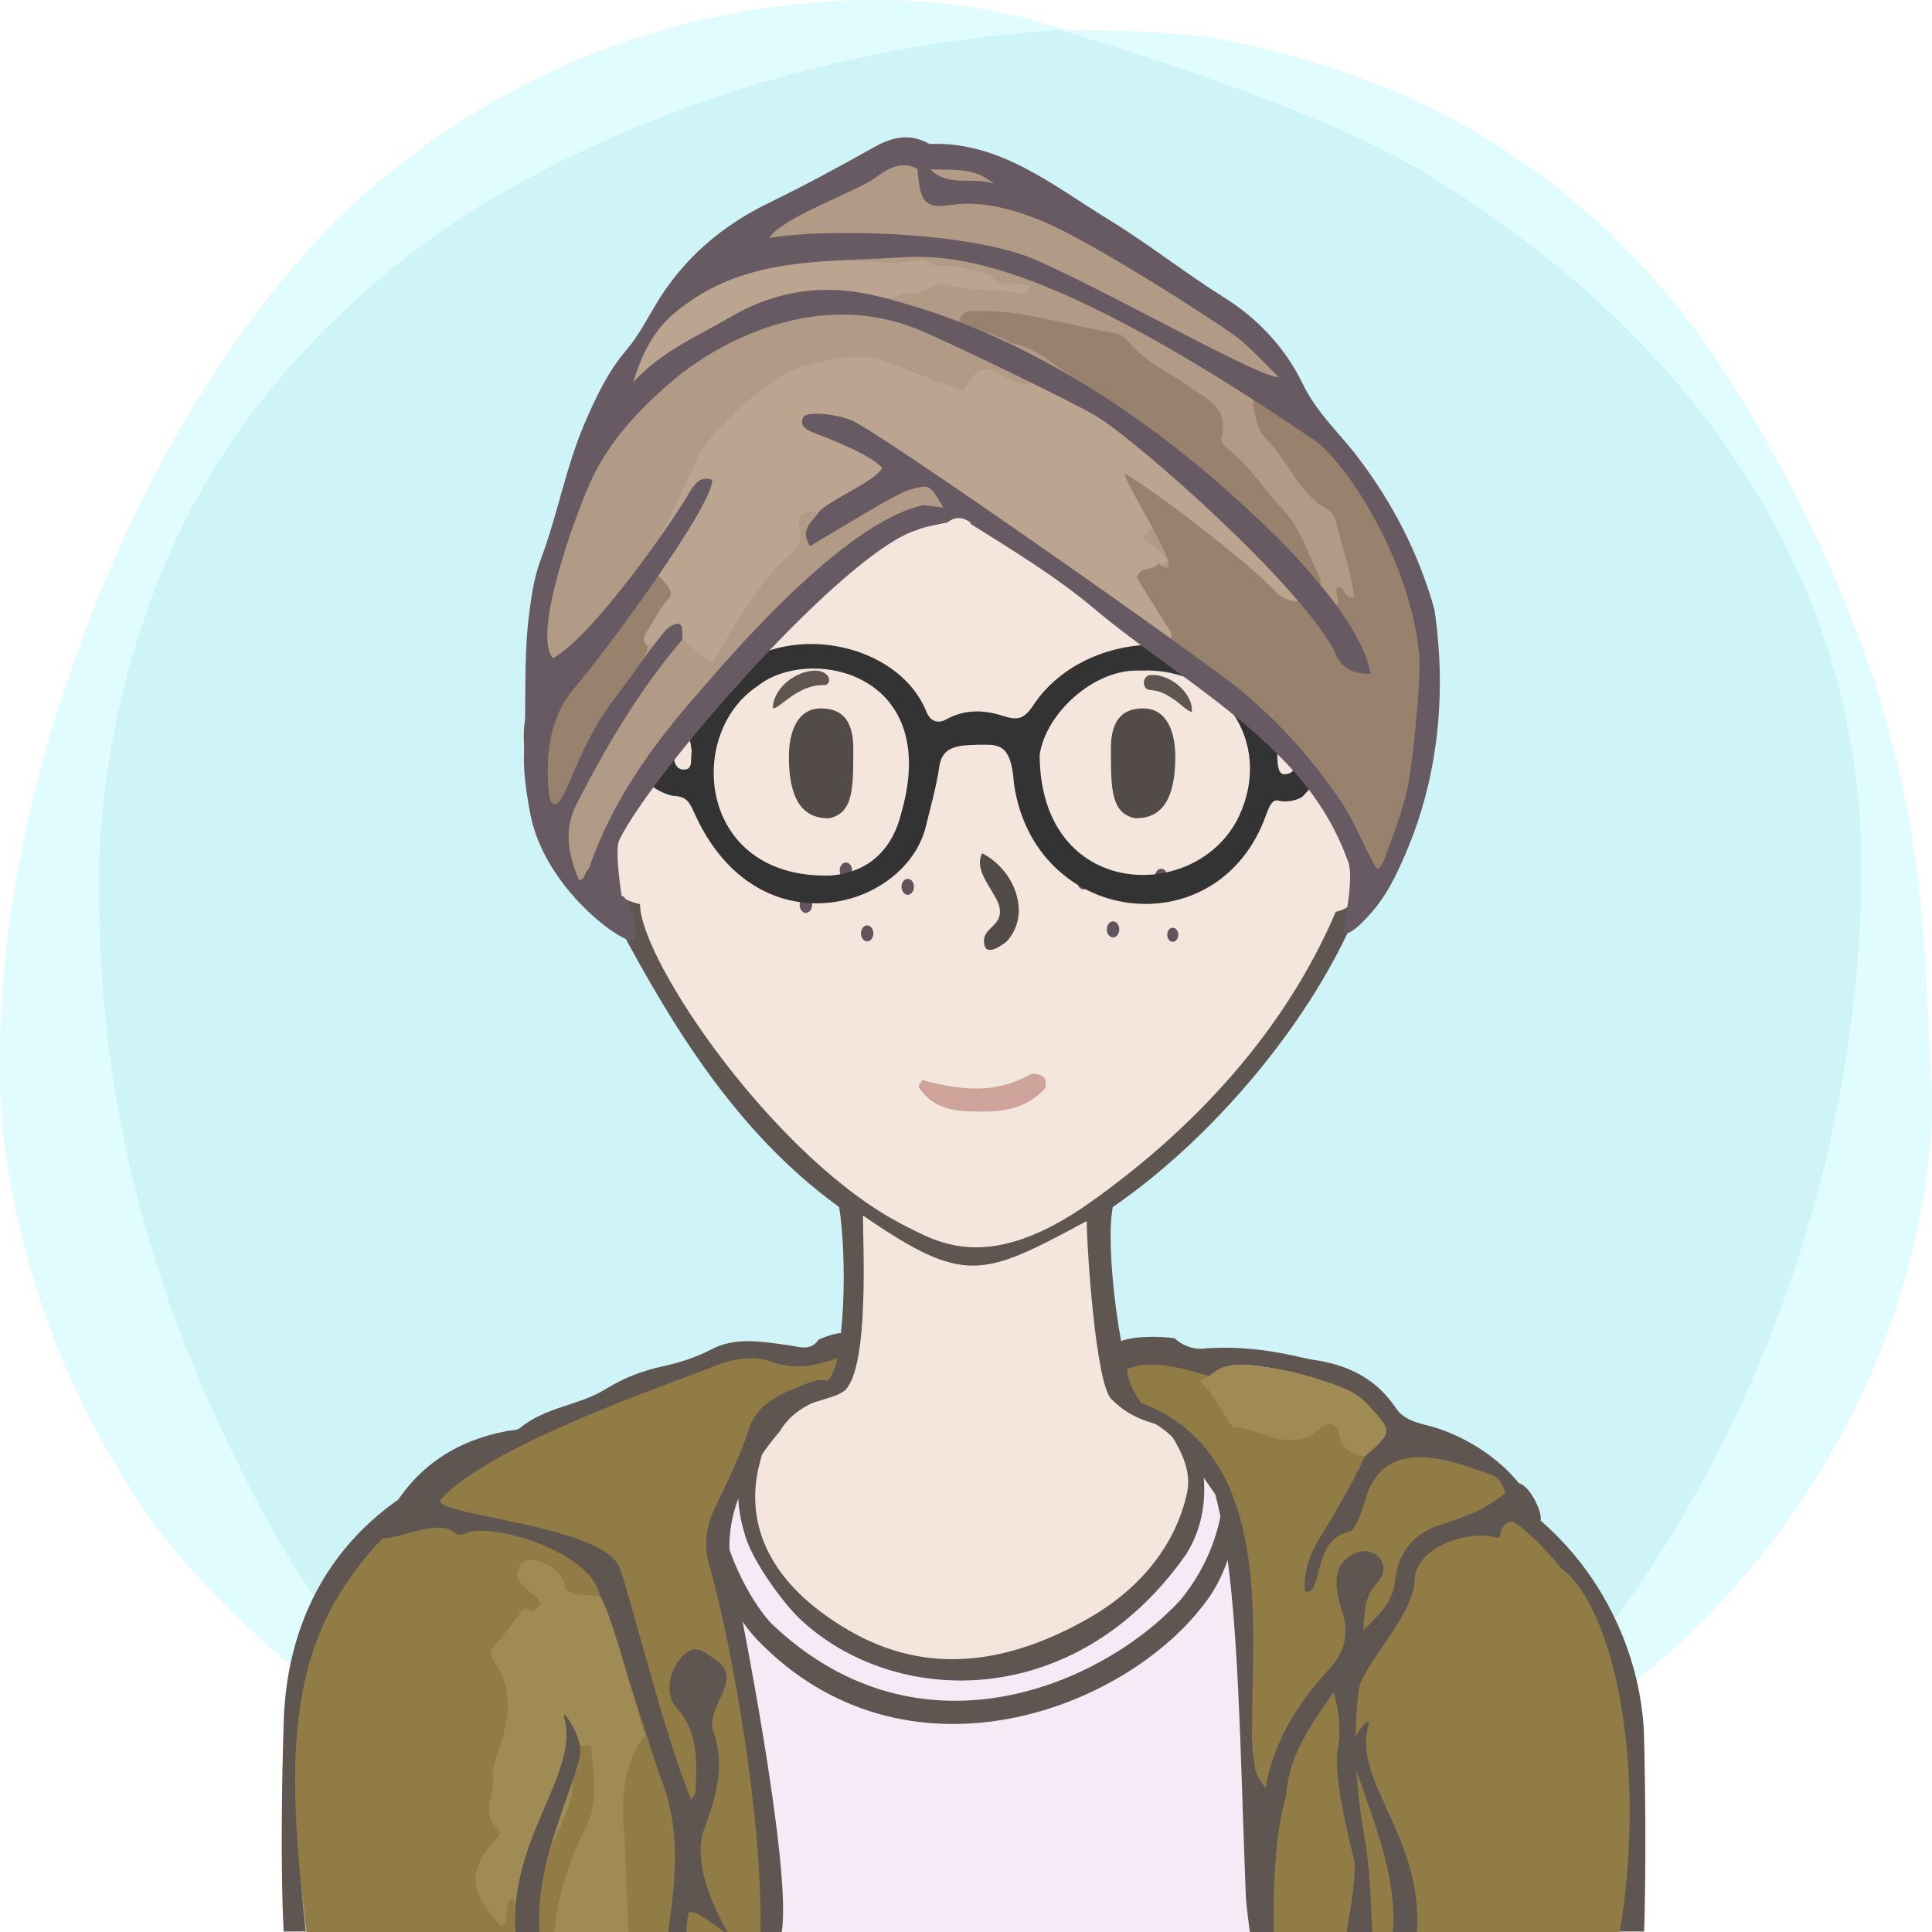
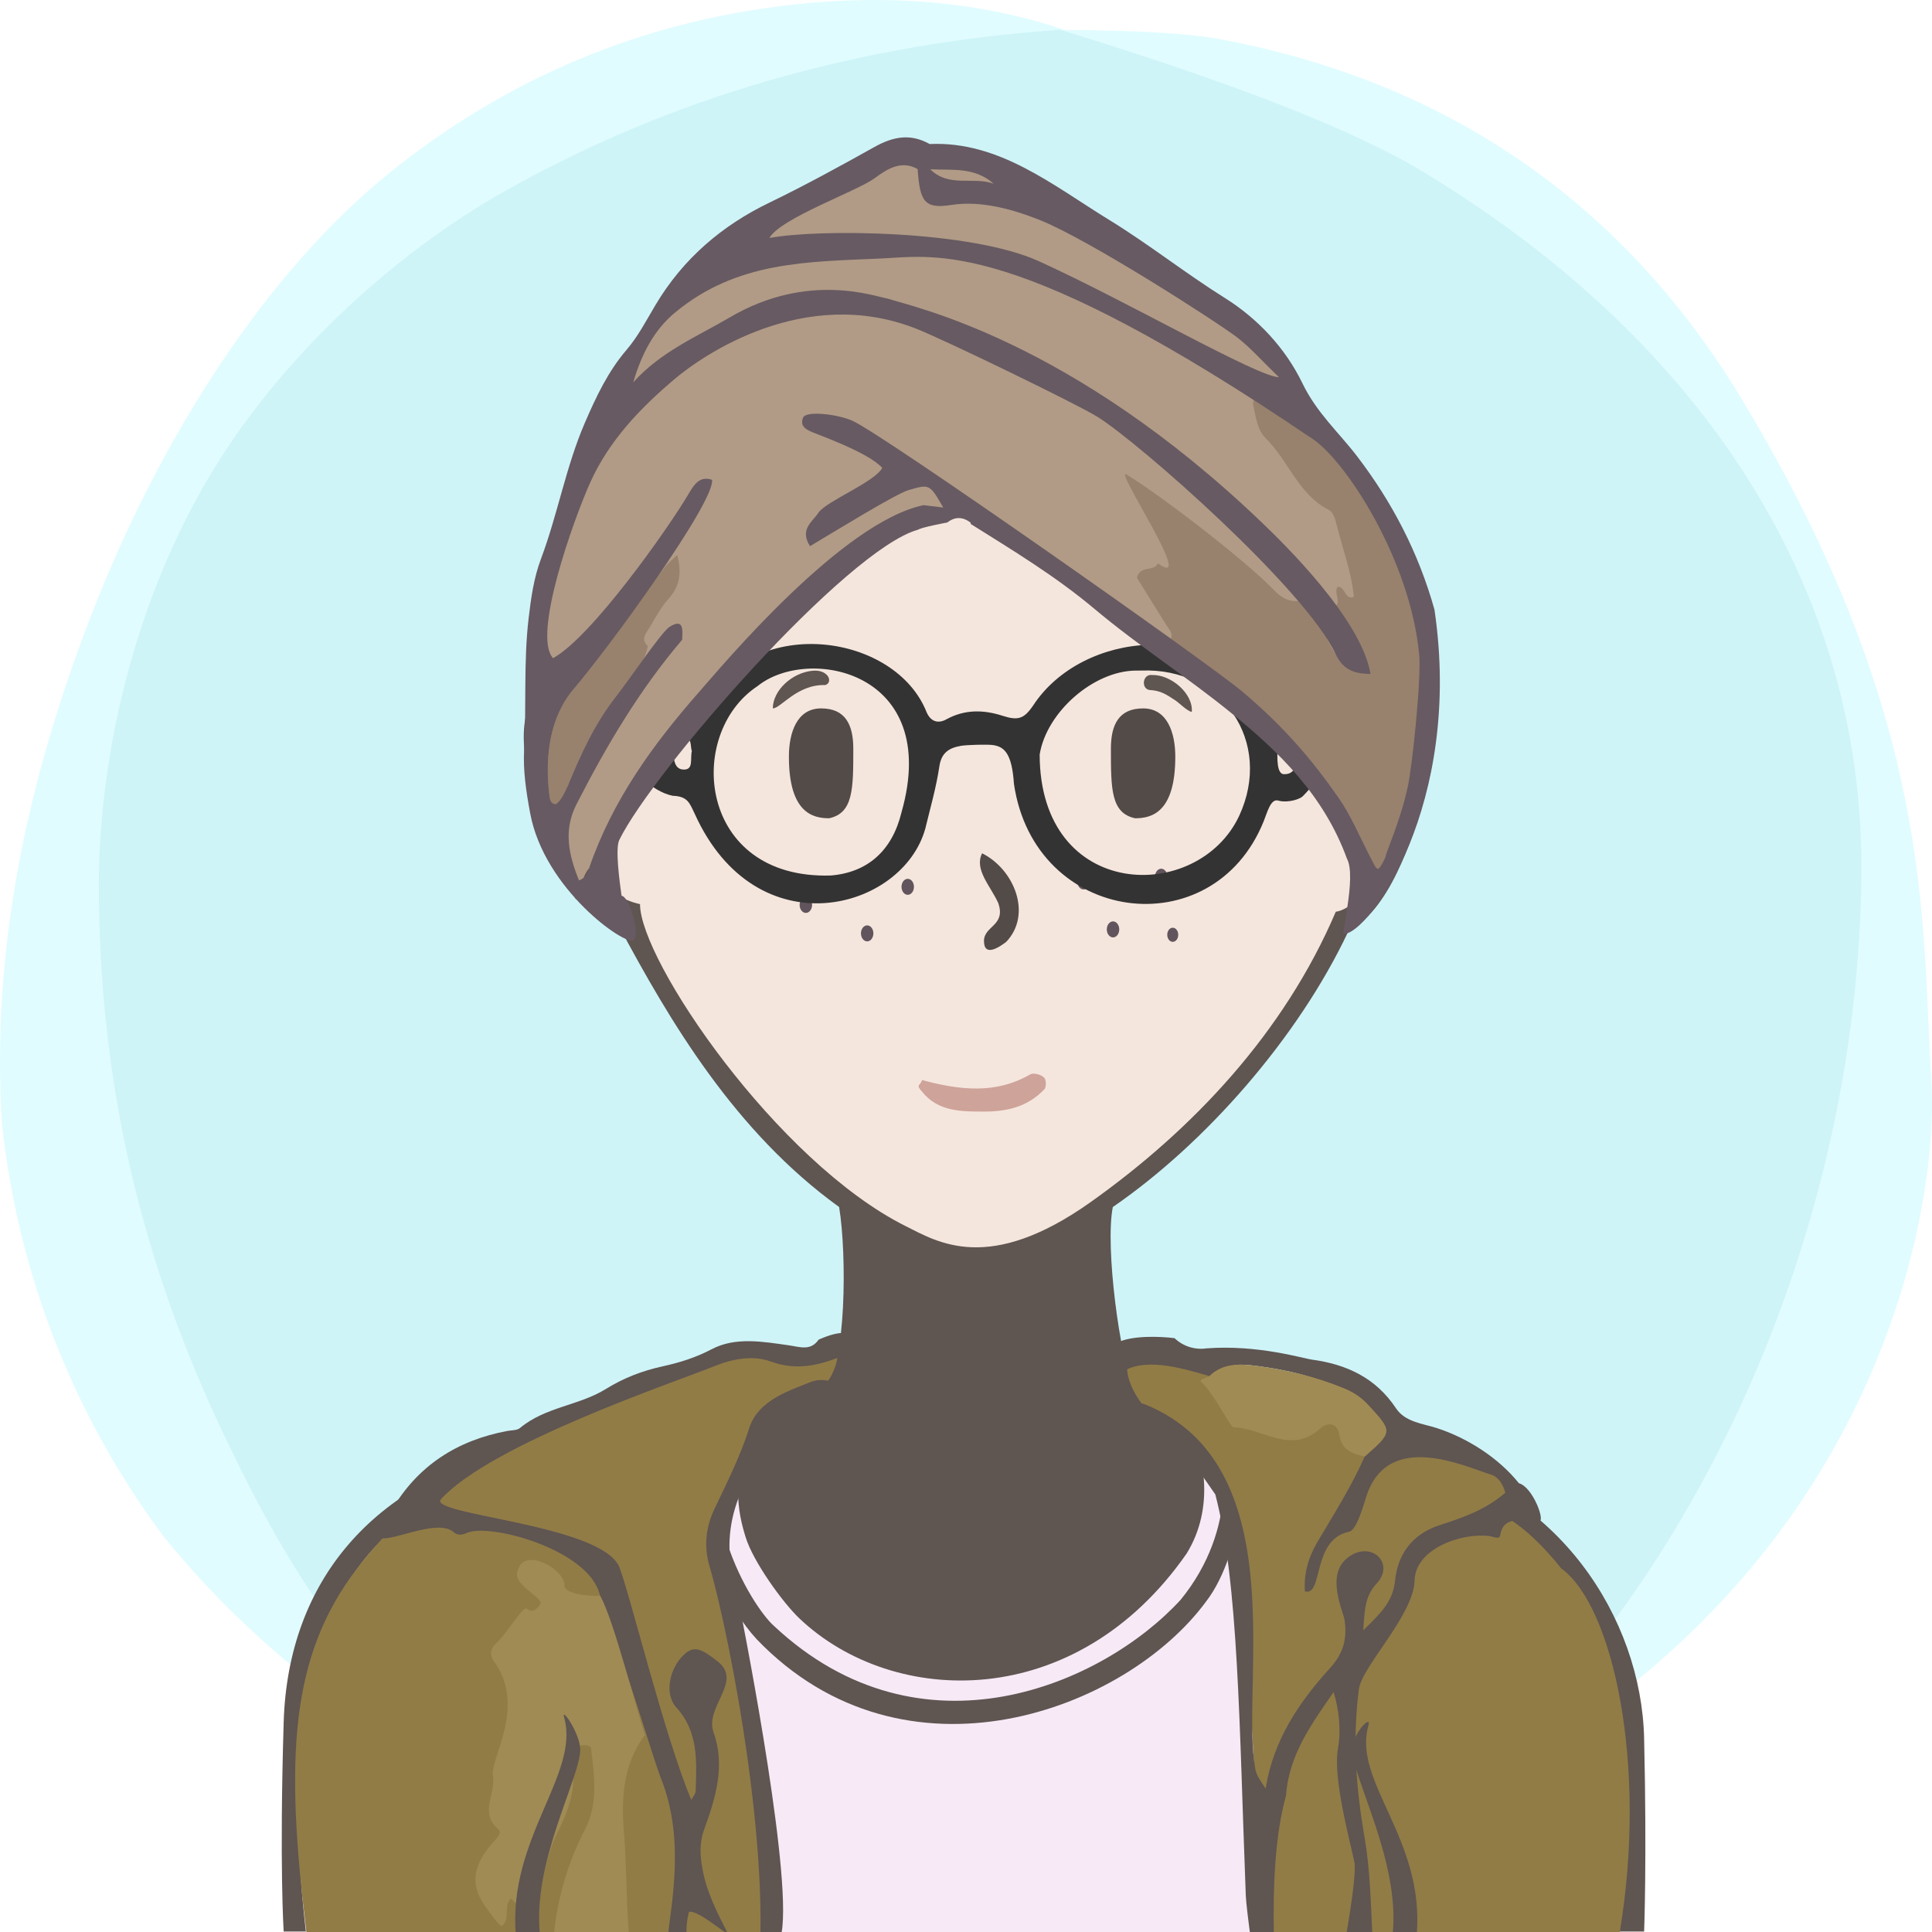
<svg xmlns="http://www.w3.org/2000/svg" width="240px" height="240px" viewBox="0 0 240 240" version="1.1">
  <title>Beste Freundin gesucht</title>
  <desc>Profilbild</desc>
  <g id="beste-freundin-gesucht" stroke="none" stroke-width="1" fill="none" fill-rule="evenodd">
    <g fill="none" fill-rule="evenodd">
      <path fill="#E0FCFF" d="M239.919,134.308 C241.162,153.816 229.215,227.784 119.966,239.778 C107.376,240.801 91.116,238.421 73.512,229.716 L70.166,227.784 C48.166,217.709 32.063,205.38 20.226,190.756 C9.026,175.619 2.295,158.277 0.25,139.719 C-0.993,120.21 2.363,99.697 11.237,76.672 C20.11,53.648 33.526,33.512 48.192,21.632 C62.859,9.752 79.517,2.745 98.132,0.616 C110.542,-0.803 121.903,0.229 132.215,3.714 C141.256,3.779 147.637,4.153 151.36,4.836 C172.633,8.738 198.376,19.798 216.309,49.488 C240.53,89.588 238.676,114.799 239.919,134.308 Z" />
      <path fill="#CEF4F8" d="M131.682,3.697 C153.137,10.258 168.153,16.128 176.728,21.308 C212.772,43.078 231.222,74.142 231.222,107.547 C231.222,140.935 219.745,176.053 199.239,203.013 C194.35,209.441 186.113,217.023 174.529,225.761 C152.192,235.106 134.015,239.778 120,239.778 C105.985,239.778 88.75,235.544 68.294,227.074 C60.428,221.353 55.199,217.218 52.607,214.671 C39.783,202.071 33.301,189.66 27.998,178.611 C17.633,157.012 12.278,134.629 12.278,109.879 C12.278,96.555 15.529,77.178 25.631,59.817 C34.294,44.927 48.652,31.63 62.877,23.647 C83.417,12.12 106.352,5.47 131.682,3.697 Z" />
    </g>
    <path d="M204.239,215.941 C203.891,200.941 193.503,185.068 175.905,181.12 C158.308,177.171 142.239,174.941 140.711,171.961 C139.183,168.98 137.239,154.941 138.239,149.941 C149.731,142.039 161.239,128.941 167.466,115.759 C172.494,112.941 175.264,105.123 177.239,97.941 C179.215,90.759 178.06,83.439 172.494,83.439 L170.239,83.439 C170.239,83.439 169.035,73.328 167.239,67.941 C157.239,42.941 134.606,34.061 111.622,37.832 C98.694,40.346 77.146,52.555 73.017,75.72 C72.657,78.413 72.298,84.337 72.298,84.337 C72.298,84.337 69.964,83.8 68.887,84.337 C63.239,86.941 65.239,94.941 66.239,98.941 C68.574,105.82 71.239,109.941 76.787,114.862 C83.239,126.941 91.311,140.604 104.239,149.941 C105.239,155.941 105.049,169.903 102.644,171.422 C100.239,172.941 81.859,175.863 64.239,179.941 C46.62,184.019 35.778,196.163 35.239,213.941 C34.701,231.719 35.239,239.941 35.239,239.941 L201.239,239.941 L204.239,239.941 C204.239,239.941 204.588,230.941 204.239,215.941 Z" fill="#5F5551" />
-     <path d="M178,184.678 C147,176.356 143,178.678 138.056,173.804 C136.106,171.881 135,154.91 135,151.678 C122,158.678 119.866,159.678 107.197,151 C107.197,154.412 108,169.678 105,172.678 C102,175.678 57,181.322 48,191 C40.647,198.907 38,207.406 38,217.678 C38,220.336 38,239.678 38,239.678 L169.291,239.792 L201,239.819 C201,239.819 209,193 178,184.678 Z" fill="#f5e6dd" />
    <path d="M79.505,112.314 C70.505,110.386 66.505,94.314 68.505,88.314 C69.505,85.607 75.616,87.582 75.616,87.582 C75.616,87.582 75.725,70.427 83.505,60.314 C93.505,47.314 108.108,40 122.841,40 C134.505,40 141.654,43.413 150.505,49.314 C168.505,61.314 168.809,87.942 168.809,87.942 C168.809,87.942 171.148,87.176 172.58,87.044 C180.505,86.314 172.58,112.314 165.936,113.261 C159.505,128.314 148.169,140.314 135.505,149.314 C122.841,158.314 116.505,154.314 112.505,152.314 C96.505,144.314 79.505,119.314 79.505,112.314 Z" fill="#f5e6dd" />
    <path d="M67.087,240.446 C66.087,231.446 72.087,220.943 72.087,217.446 C72.087,215.446 69.667,211.976 70.087,213.446 C72.087,220.446 63.087,228.446 64.087,240.446 L67.087,240.446 Z" fill="#5F5551" />
    <path d="M171.078,240.446 C170.078,231.446 176.078,220.943 176.078,217.446 C176.078,215.446 173.658,212.976 174.078,214.446 C176.078,221.446 167.078,228.446 168.078,240.446 L171.078,240.446 Z" fill="#5F5551" transform="translate(172.039, 227.223) scale(-1, 1) translate(-172.039, -227.223) " />
    <path d="M141,101.648 C138,101 138,98 138,93 C138,90 139,88 142,88 C145,88 146,91 146,94 C146,101 143,101.648 141,101.648 Z" fill="#534B48" />
    <path d="M101,101.648 C98,101 98,98 98,93 C98,90 99,88 102,88 C105,88 106,91 106,94 C106,101 103,101.648 101,101.648 Z" fill="#534B48" transform="translate(102, 94.824) scale(-1, 1) translate(-102, -94.824) " />
    <path d="M128.004,133.448 C128.363,133.267 129.261,133.448 129.62,133.807 C129.98,133.985 129.98,134.883 129.8,135.244 C127.645,137.576 124.944,138.084 122.222,138.084 C119.5,138.084 116.512,138.115 114.537,135.603 C113.687,134.698 114.358,134.883 114.537,134.165 C119.206,135.422 123.695,135.96 128.004,133.448 Z" fill="#CEA39A" />
    <path d="M125,117 C124.252,117.573 122.234,119 122.234,116.888 C122.234,115 125,115 124,112.162 C123,110 121,108 122,106 C126,108 128.252,113.573 125,117 Z" fill="#534B48" />
    <path d="M100.973,83.32 C101.71,83.254 102.321,83.442 102.719,83.848 C103.146,84.288 103.098,84.947 102.499,85.101 C99,85 96.984,88.001 96,88 C96.014,85.769 98.38,83.547 100.973,83.32 Z" fill="#5F5551" />
    <path d="M142.774,85.917 C141.701,85.858 141.721,84.008 142.907,84.035 C145.299,83.758 148.242,85.917 148.242,88.175 C147.625,88.098 146.613,87.211 146.076,86.92 C144.803,86.229 144.124,85.876 142.774,85.917 Z" fill="#5F5551" transform="translate(145.117, 86.093) rotate(5) translate(-145.117, -86.093) " />
    <g>
      <path d="M100.881,112.412 C100.881,112.96 100.534,113.406 100.106,113.406 C99.681,113.406 99.333,112.96 99.333,112.412 C99.333,111.865 99.681,111.418 100.106,111.418 C100.534,111.418 100.881,111.865 100.881,112.412" fill="#61545D" />
      <path d="M146.365,116.122 C146.365,116.605 146.061,117 145.683,117 C145.304,117 145,116.605 145,116.122 C145,115.638 145.304,115.244 145.683,115.244 C146.061,115.244 146.365,115.638 146.365,116.122" fill="#61545D" />
      <path d="M108.495,115.948 C108.495,116.495 108.151,116.942 107.723,116.942 C107.294,116.942 106.95,116.495 106.95,115.948 C106.95,115.4 107.294,114.954 107.723,114.954 C108.151,114.954 108.495,115.4 108.495,115.948" fill="#61545D" />
      <path d="M135.374,109.5 C135.374,110.047 135.029,110.494 134.602,110.494 C134.173,110.494 133.829,110.047 133.829,109.5 C133.829,108.952 134.173,108.506 134.602,108.506 C135.029,108.506 135.374,108.952 135.374,109.5" fill="#61545D" />
-       <path d="M105.084,109.127 C104.656,109.127 104.311,108.681 104.311,108.133 C104.311,107.586 104.656,107.139 105.084,107.139 C105.511,107.139 105.857,107.586 105.857,108.133 C105.857,108.681 105.511,109.127 105.084,109.127 Z" fill="#61545D" />
      <path d="M145.021,108.909 C145.021,109.46 144.675,109.903 144.246,109.903 C143.819,109.903 143.475,109.46 143.475,108.909 C143.475,108.363 143.819,107.915 144.246,107.915 C144.675,107.915 145.021,108.363 145.021,108.909" fill="#61545D" />
      <path d="M139.038,115.452 C139.038,116 138.692,116.448 138.266,116.448 C137.838,116.448 137.49,116 137.49,115.452 C137.49,114.906 137.838,114.458 138.266,114.458 C138.692,114.458 139.038,114.906 139.038,115.452" fill="#61545D" />
      <path d="M113.535,110.164 C113.535,110.712 113.189,111.158 112.762,111.158 C112.334,111.158 111.989,110.712 111.989,110.164 C111.989,109.616 112.334,109.17 112.762,109.17 C113.189,109.17 113.535,109.616 113.535,110.164" fill="#61545D" />
    </g>
    <g>
      <path d="M64,183 C56,186 32,188 38,240 L201,240 C205,209.333 197.333,190.667 178,184 C162.095,180.611 151.574,178.474 146.438,177.588 C152.824,189.232 139.112,204.98 123,207 C106.888,209.02 83.707,193.043 95.86,175.583 C92.346,176.187 81.726,178.659 64,183 Z" fill="#F7EAF6" />
      <path d="M96.149,201.982 C93.286,199.462 85.208,185.953 91.539,176.637 C93.337,176.271 94.157,176.088 93.999,176.088 C90.612,183.412 91.696,187.925 92.625,190.952 C93.554,193.978 97.222,199.079 99.342,201.083 C111.004,212.105 133.627,212.775 147.404,192.994 C150.965,187.212 149.44,180.737 148.009,177.874 L150.013,178.253 C152.396,179.661 153.9,189.869 146.663,198.731 C137.054,209.223 114.481,219.15 96.149,201.982 Z M151.289,176.637 C149.453,175.622 143.566,173.968 143.203,174.649 C142.841,175.331 148.492,180.468 147.482,185.32 C146.06,192.153 141.307,197.594 135.139,201.083 C125.506,206.533 115.394,208.339 105.406,202.509 C95.418,196.68 92.625,189.32 94.24,182.275 C95.638,176.637 96.313,176.416 98.974,174.649 C100.083,173.913 106.449,169.376 101.299,171.096 C96.149,172.817 90.976,174.567 88.538,177.417 C85.628,180.821 86.655,195.677 93.999,203.632 C112.376,222.776 139.898,212.517 149.867,198.888 C154.393,192.994 156.16,179.33 151.289,176.637 Z" fill="#5F5551" />
      <path d="M102.072,167.97 C90.727,166.986 59.847,174.558 44.323,194.879 C35.962,205.824 35.431,218.634 38.062,240 C38.18,240.958 87.298,242.883 95.985,242.62 C99.921,240 83.47,188.193 93.551,178.963 C94.895,177.732 101.371,172.731 102.46,171.97 C103.549,171.21 105.567,165.853 102.072,167.97 Z" fill="#917c46" />
      <path d="M187.391,188.632 C192.382,184.142 178.821,178.678 173.969,176.967 C168.693,167.97 139.757,169.356 140.018,168.682 C140.279,168.008 139.984,169.835 140.018,170.186 C140.663,176.934 152.878,182.078 153.874,188.632 C154.152,190.455 156.824,237.181 157.047,241.103 C186.186,242.2 200.908,241.833 201.214,240 C204.672,219.258 200.42,199.549 193.947,194.836 C191.683,192.009 189.498,189.941 187.391,188.632 Z" fill="#917c46" />
      <path d="M96.885,177.77 C98.463,175.191 100.941,174.037 103.529,173.425 C106.117,172.813 103.094,170.683 100.632,171.706 C98.197,172.717 94.184,173.888 93.069,177.405 C91.957,180.913 90.314,184.159 88.745,187.466 C87.721,189.624 87.382,192.007 88.153,194.613 C90.663,203.109 96.474,232.897 93.784,248.162 C92.157,242.042 88.365,237.835 87.302,232.377 C86.948,230.563 86.852,228.96 87.493,227.202 C88.904,223.328 90.115,219.32 88.645,215.221 C87.49,211.998 92.347,208.881 89.144,206.383 C87.126,204.809 86.237,204.372 84.981,205.536 C83.141,207.24 82.499,210.439 84.01,212.099 C86.809,215.171 86.532,218.826 86.419,222.492 C86.409,222.852 86.073,223.203 85.873,223.588 C82.526,215.627 78.236,197.932 76.913,194.612 C74.534,189.316 52.996,188.184 54.779,186.234 C61.094,179.324 83.776,171.723 88.891,169.652 C90.944,168.821 93.555,168.324 95.683,169.111 C99.362,170.473 102.505,169.397 105.731,167.97 C106.276,167.717 107.271,163.96 101.695,166.413 C100.692,167.867 99.337,167.309 97.995,167.12 C94.764,166.666 91.371,166.046 88.406,167.605 C86.424,168.648 84.422,169.271 82.322,169.73 C79.787,170.285 77.495,171.162 75.23,172.565 C71.936,174.605 67.71,174.78 64.594,177.393 C64.225,177.703 63.553,177.658 63.017,177.759 C56.797,178.926 51.913,182.045 48.669,187.565 C50.312,187.928 45.996,189.894 46.987,190.915 C47.978,191.936 54.322,188.434 56.401,190.361 C56.797,190.729 57.413,190.698 57.947,190.443 C60.743,189.111 73.302,192.509 74.534,198.206 C76.767,203.997 81.368,219.08 82.047,220.761 C84.523,226.888 83.981,233.049 83.111,239.271 C82.305,245.027 87.811,250.649 85.913,243.96 C85.317,241.855 85.005,239.7 85.588,237.486 C88.025,237.175 96.418,247.468 97.198,239.304 C98.058,230.303 91.864,199.424 91.734,198.81 C90.377,193.65 88.745,187.466 96.885,177.77 Z" fill="#5F5551" />
      <path d="M63.449,235.838 C62.529,236.795 63.399,238.314 62.4,239.216 C62.117,239.472 61.08,237.876 60.523,237.145 C58.404,234.362 58.624,232.04 60.915,229.255 C61.438,228.62 62.468,227.727 61.932,227.274 C59.482,225.204 61.616,222.815 61.235,220.632 C60.851,218.425 65.461,211.997 61.356,206.37 C60.833,205.653 60.868,204.833 61.603,204.173 C62.911,202.999 64.976,199.477 65.425,199.832 C66.194,200.439 66.685,199.862 67.09,199.338 C67.762,198.47 63.364,196.866 64.37,195.003 C65.033,192.224 70.139,194.797 70.115,196.974 C70.103,198.032 73.435,198.357 74.534,198.206 C76.224,201.051 79.156,212.859 80.122,215.527 C77.374,219.107 77.17,223.569 77.501,227.524 C78.003,233.527 77.638,239.608 78.852,245.548 C79.061,246.571 78.57,247.062 77.794,247.468 C77.744,247.235 76.675,241.809 75.327,241.181 C74.126,240.622 73.01,241.559 72.682,242.527 C71.71,245.39 70.305,244.762 68.631,243.305 C68.757,237.639 70.068,232.289 72.684,227.234 C74.337,224.038 73.819,220.581 73.427,217.197 C73.332,216.379 70.513,216.907 70.794,217.825 C71.879,221.368 70.806,224.608 69.23,227.681 C66.725,232.568 66.264,243.402 66.239,243.543 C65.258,242.955 65.369,241.971 65.332,241.041 C65.426,237.642 65.426,237.642 63.449,235.838 Z" fill="#a08b55" />
      <path d="M178.425,177.382 C176.663,176.821 174.551,176.647 173.412,174.937 C170.897,171.157 167.281,169.473 162.934,168.892 C161.892,168.752 156.253,167.022 149.882,167.497 C148.513,167.701 147.026,167.298 145.905,166.231 C144.179,166.014 140.602,165.849 138.729,166.816 C138.468,167.49 138.821,170.792 139.597,170.323 C142.583,168.518 147.588,170.2 150.241,170.943 C151.891,169.351 153.957,169.409 155.979,169.663 C159.755,170.137 163.436,171.02 166.977,172.479 C168.151,172.961 169.118,173.609 169.96,174.525 C173.024,177.859 173.029,177.854 169.528,180.936 C167.883,184.651 165.71,188.078 163.649,191.561 C162.514,193.481 161.967,195.475 162.092,197.684 C164.416,198.355 162.919,191.226 167.586,190.278 C168.587,190.075 169.452,186.666 169.812,185.644 C172.615,177.68 182,182.194 185.246,183.189 C186.578,183.597 186.996,185.425 186.996,185.425 C184.595,187.518 181.833,188.497 178.847,189.459 C175.433,190.558 173.636,193.06 173.295,196.377 C173.025,199.003 171.492,200.412 169.347,202.537 C169.522,199.948 169.546,198.292 171.023,196.7 C173.399,194.138 170.184,191.165 167.281,193.613 C164.701,195.789 166.876,200.187 167.031,201.255 C167.354,203.484 166.934,205.337 165.232,207.205 C161.358,211.453 158.167,216.209 157.219,222.184 C155.942,220.277 155.997,220.27 155.801,218.82 C154.364,208.194 160.394,181.964 142.397,174.525 C140.447,173.719 142.248,175.303 141.866,176.024 C145.905,177.884 146.784,179.661 150.972,185.644 C153.863,196.7 153.932,214.076 154.756,235.463 C154.788,236.31 155.057,238.545 155.459,241.491 C156.887,251.95 158.518,253.117 158.247,240.601 C158.106,234.109 158.424,227.773 159.753,223.063 C160.099,218.024 162.902,214.185 165.662,210.201 C166.336,212.359 166.619,214.87 166.204,217.231 C165.561,220.884 167.678,228.602 168.241,231.267 C168.618,233.056 166.959,241.905 166.794,242.855 C166.525,244.403 170.565,242.105 170.478,240.337 C170.278,236.253 170.195,232.163 169.5,228.172 C168.434,222.041 168.012,216.067 168.796,209.885 C169.164,206.978 175.609,200.68 175.726,196.319 C175.831,192.404 181.486,190.38 185.003,190.814 C185.523,190.878 186.263,191.306 186.362,190.702 C186.772,188.201 189.098,188.943 191.199,188.993 C191.996,189.011 190.414,184.726 188.683,184.251 C186.161,181.103 182.248,178.601 178.425,177.382 Z" fill="#5F5551" />
      <path d="M169.528,180.935 C168.023,180.587 166.675,180.172 166.381,178.262 C166.141,176.696 164.924,176.619 163.958,177.487 C160.294,180.772 156.786,177.341 153.214,177.315 C152.861,177.312 150.702,172.958 149.274,171.738 C148.804,171.335 149.863,171.186 150.239,170.944 C151.892,169.351 153.957,169.409 155.978,169.662 C159.755,170.137 163.435,171.019 166.977,172.477 C168.15,172.962 169.118,173.609 169.959,174.524 C173.024,177.858 173.029,177.853 169.528,180.935" fill="#a08b55" />
      <path d="M166.528,240.172 C166.528,240.172 166.523,240.192 166.523,240.192" fill="#5F5551" />
      <path d="M171.069,240.353 C170.069,231.353 176.069,220.85 176.069,217.353 C176.069,215.353 173.649,212.883 174.069,214.353 C176.069,221.353 167.069,228.353 168.069,240.353 L171.069,240.353 Z" fill="#5F5551" transform="translate(172.03, 227.13) scale(-1, 1) translate(-172.03, -227.13) " />
      <path d="M67.078,240.353 C66.078,231.353 72.078,220.85 72.078,217.353 C72.078,215.353 69.658,211.883 70.078,213.353 C72.078,220.353 63.078,228.353 64.078,240.353 L67.078,240.353 Z" fill="#5F5551" />
    </g>
    <g>
      <path d="M85.945,93.274 C85.696,92.718 86.095,91.485 84.699,91.626 C83.801,91.716 83.559,92.583 83.62,93.342 C83.697,94.303 83.755,95.641 85.015,95.598 C86.17,95.559 85.716,94.25 85.945,93.274 M159.574,96.171 C161.901,96.171 160.934,92.27 160.215,91.947 C159.473,91.615 158.75,92.176 158.721,92.672 C158.634,94.159 158.582,96.275 159.574,96.171 M81.071,93.398 C80.361,90.593 78.576,88.908 76.079,86.742 C76.594,90.46 78.414,92.146 81.071,93.398 M163.628,93.398 C165.962,90.561 168.377,88.888 168.396,85.641 C166.859,88.132 161.485,88.106 163.628,93.398 M141.775,83.3 C141.859,83.3 141.484,83.298 141.109,83.301 C135.808,83.339 129.988,88.495 129.15,93.737 C129.197,111.957 148.812,112.309 153.942,101.334 C158.167,92.203 151.893,82.894 141.775,83.3 M94.109,85.229 C85.082,91.179 86.703,109.269 103.214,108.757 C107.768,108.381 110.826,105.692 111.986,100.917 C116.995,83.329 100.355,80.172 94.109,85.229 M72.187,84.585 C71.761,83.119 72.18,81.671 72.282,80.217 C73.336,79.928 73.991,80.224 74.721,81.17 C75.812,82.58 76.54,84.365 78.282,85.215 C79.283,86.155 80.235,87.155 81.297,88.023 C83.532,89.851 85.952,89.461 87.629,87.137 C94.062,76.183 111.278,78.806 115.1,88.46 C115.606,89.652 116.536,89.922 117.544,89.367 C119.822,88.112 122.157,88.15 124.534,88.914 C126.464,89.534 127.197,89.316 128.343,87.638 C134.445,78.294 150.956,76.929 156.532,87.509 C156.948,88.078 157.336,88.729 158.328,88.513 C161.259,88.406 170.091,81.942 171.243,81.43 C172.139,81.238 173.042,81.6 173.183,82.991 C171.776,87.553 162.356,98.551 161.75,98.987 C161.052,99.489 159.573,99.701 158.806,99.456 C157.842,99.148 157.413,100.965 156.995,101.982 C150.7,117.717 128.514,114.858 125.954,97.366 C125.698,93.441 124.674,92.8 123.437,92.566 C122.712,92.438 120.004,92.538 119.394,92.646 C117.946,92.9 116.95,93.448 116.691,95.203 C116.309,97.794 115.571,100.333 114.956,102.888 C112.174,113.109 93.956,118.058 86.288,101.066 C85.659,99.762 85.443,98.92 83.555,98.853 C78.255,97.75 73.647,88.15 72.187,84.585" fill="#333333" />
    </g>
    <g transform="translate(65, 16)">
      <path d="M53.323,3.099 C47.33,1.395 29.661,14.227 23.537,16.293 C19.189,17.759 8.918,34.411 7.654,39.407 C7.095,41.617 0.85,63.583 1.951,66.119 C0.469,83.901 5.266,92.617 6.516,95.72 C7.328,95.462 6.923,93.358 8.17,91.863 C13.768,85.161 39.01,48.151 54.16,47.22 C54.967,47.316 89.515,72.103 90.355,72.204 C89.858,71.343 100.872,85.954 105,92.342 C109.128,98.731 111.676,79.63 112.281,76.116 C115.797,55.691 94.903,28.495 93.514,28.893 C92.702,29.125 64.945,1.353 53.323,3.099 Z" fill="#b19b86" />
      <path d="M15.478,64.258 C14.878,63.754 14.907,63.18 15.311,62.553 C16.213,61.153 16.961,59.581 18.05,58.386 C19.55,56.738 19.662,54.965 19.125,52.935 C18.588,53.462 17.989,53.93 17.524,54.525 C13.683,59.442 10.378,64.811 6.294,69.559 C3.339,72.995 2.662,77.849 3.234,82.681 C3.296,83.202 3.357,83.801 3.946,83.892 C4.467,83.97 4.864,83.602 5.076,83.102 C5.277,82.627 5.345,82.082 5.542,81.603 C7.179,77.616 8.941,73.762 11.621,70.398 C13.082,68.565 14.935,66.859 15.478,64.258" fill="#98826d" />
-       <path d="M88.964,49.674 C87.843,48.92 86.91,47.829 85.874,46.914 C81.253,42.838 76.484,38.979 71.322,35.774 C68.812,34.217 66.031,33.206 63.679,31.306 C62.181,32.269 60.936,31.389 59.635,30.686 C57.142,29.339 56.468,29.592 54.735,32.364 C55.125,32.967 45.453,29.022 44.461,28.675 C41.461,27.622 34.367,29.085 31.835,30.829 C28.138,33.377 24.799,36.378 21.981,40.058 C21.352,41.806 16.529,51.97 15.706,52.935 C14.277,54.609 19.55,56.739 18.05,58.386 C16.961,59.581 16.213,61.153 15.31,62.554 C14.907,63.179 14.877,63.754 15.479,64.257 C15.988,62.936 16.232,66.376 17.222,65.759 C18.999,64.65 19.803,62.244 19.737,63.48 C20.464,63.558 23.127,67.134 23.821,65.834 C25.447,62.791 30.206,55.131 32.797,53.252 C34.105,52.304 34.6,51.311 34.307,49.67 C33.882,47.303 35.296,47.45 36.704,47.644 C37.725,46.236 46.473,42.952 47.424,41.197 C45.705,39.255 78.633,63.193 80.193,63.678 C80.968,62.875 80.305,62.319 79.921,61.705 C78.671,59.706 77.429,57.703 76.23,55.775 C76.667,54.144 79.524,54.649 80.082,53.554 C79.362,52.8 78.284,51.844 76.95,50.752 C78.384,48.945 80.294,47.571 81.402,48.246 C85.628,50.825 89.73,53.613 93.25,57.301 C94.197,58.293 95.208,58.817 96.506,58.64 C94.663,54.968 92.261,51.891 88.964,49.674" fill="#bba590" />
      <path d="M100.924,65.264 C102.028,66.934 103.121,67.726 105.253,67.717 C104.49,64.198 100.941,62.877 100.444,59.526 C101.975,59.104 100.537,57.621 101.176,56.902 C102.123,56.813 102.05,58.626 103.184,58.13 C102.883,55.078 101.814,52.259 101.079,49.344 C100.884,48.568 100.684,47.644 100.016,47.311 C96.351,45.476 95.025,41.191 92.235,38.448 C91.185,37.415 91.023,35.855 90.703,34.457 C90.469,33.434 91.284,33.144 92.039,32.985 C94.051,34.877 95.854,37.029 98.135,38.584 C103.022,41.918 121.048,60.244 107.069,90.557 C105.888,93.316 105.649,91.962 105.292,90.591 C103.971,88.076 102.875,85.372 101.28,83.088 C97.992,78.375 94.171,74.221 89.594,70.947 C86.384,68.651 82.92,66.734 80.193,63.677 C80.968,62.875 80.304,62.318 79.92,61.705 C78.672,59.706 77.429,57.702 76.231,55.776 C76.667,54.144 78.296,55.08 78.854,53.985 C83.796,57.59 73.175,41.862 74.949,42.944 C79.175,45.522 89.729,53.613 93.25,57.3 C94.197,58.293 95.209,58.816 96.506,58.64 C98.678,60.266 99.463,63.056 100.924,65.264 Z" fill="#98826d" />
-       <path d="M60.645,26.665 C58.632,25.352 56.294,25.037 54.16,24.098 C54.445,22.407 55.68,22.625 56.731,22.619 C62.436,22.581 67.886,24.495 73.474,25.371 C74.035,25.458 74.685,25.828 75.054,26.296 C77.248,29.087 80.363,30.301 83.059,32.235 C84.958,33.596 87.784,34.725 86.693,38.465 C86.591,38.811 87.294,39.606 87.765,39.966 C90.292,41.89 91.923,44.773 94.131,47.029 C96.505,49.454 97.483,52.807 98.984,55.809 C99.236,56.312 98.951,56.827 98.513,57.161 C96.571,54.109 94.322,51.436 91.768,48.925 C83.871,41.165 74.689,35.506 65.9,29.208 C64.334,28.087 62.639,26.896 60.645,26.665" fill="#98826d" />
-       <path d="M62.815,19.476 C62.759,20.05 62.535,20.559 61.959,20.454 C58.942,19.907 55.855,20.203 52.846,19.365 C51.249,18.92 49.818,20.54 48.107,20.444 C47.191,20.392 46.25,20.868 45.321,21.105 C43.768,20.866 42.199,20.707 40.663,20.372 C35.299,19.204 30.413,20.676 25.697,23.405 C21.554,25.803 17.118,27.658 13.662,31.496 C14.685,28.03 16.21,25.024 18.84,22.841 C26.576,16.416 35.493,15.964 44.654,16.625 C46.306,16.745 47.984,16.415 49.65,16.292 C51.098,17.526 52.89,16.691 54.448,17.259 C55.787,17.748 57.278,17.682 58.497,18.605 C59.337,19.688 60.449,19.351 61.507,19.3 C61.943,19.359 62.379,19.418 62.815,19.476" fill="#bba590" />
      <g transform="translate(0, 0.303)" fill="#675A62">
        <path d="M107.069,90.253 C106.84,90.717 106.673,91.055 106.533,91.269 C106.155,91.845 106.022,91.845 105.292,90.288 C103.971,87.773 102.874,85.069 101.281,82.785 C97.991,78.072 94.393,73.871 89.3,69.586 C85.008,65.975 44.639,37.607 40.864,35.952 C39.008,35.138 35.098,34.684 34.754,35.587 C34.365,36.608 35.069,37.008 35.764,37.322 C36.659,37.728 42.876,39.884 44.596,41.826 C43.645,43.579 37.724,45.932 36.705,47.34 C35.911,48.544 34.289,49.454 35.623,51.544 C38.23,50.003 46.262,45.037 47.877,44.575 C50.48,43.83 50.469,43.788 52.175,46.745 C51.335,46.644 50.529,46.546 49.722,46.449 C39.607,48.561 24.843,66.242 21.811,69.695 C16.145,76.148 11.104,83.047 8.17,91.56 C7.97,92.141 7.735,92.796 6.923,93.055 C5.672,89.952 4.944,86.879 6.605,83.626 C10.342,76.309 14.493,69.32 19.737,63.177 C19.803,61.941 19.955,60.453 18.176,61.562 C17.188,62.179 13.083,68.261 11.621,70.095 C8.942,73.458 7.179,77.312 5.542,81.299 C5.345,81.779 4.467,83.668 3.946,83.588 C3.357,83.497 3.295,82.899 3.233,82.378 C2.662,77.546 3.339,72.692 6.295,69.256 C10.378,64.507 23.822,46.101 23.458,43.302 C21.989,42.807 21.296,43.758 20.581,44.978 C18.029,49.336 8.451,62.878 3.701,65.456 C1.101,62.665 6.212,48.362 8.284,43.714 C10.657,38.394 14.602,34.339 18.793,30.792 C22.318,27.808 34.949,19.087 48.775,24.514 C52.412,25.942 68.813,33.913 71.322,35.471 C76.483,38.676 97.133,56.858 100.924,64.961 C101.782,66.797 103.121,67.423 105.253,67.414 C104.095,60.551 94.351,51.097 91.769,48.623 C67.965,25.802 48.267,21.799 45.321,20.803 C43.767,20.563 35.433,17.39 25.697,23.103 C21.566,25.527 17.118,27.356 13.662,31.193 C14.685,27.726 16.211,24.722 18.84,22.538 C26.576,16.112 35.324,16.227 44.496,15.807 C51.202,15.499 61.041,13.081 98.134,38.281 C102.262,41.086 110.21,53.303 111.299,65.043 C111.575,68.016 110.432,78.939 109.872,81.47 C108.92,85.772 107.254,89.359 107.069,90.253 Z M48.987,4.698 C49.279,8.723 49.806,9.686 53.193,9.155 C56.923,8.57 60.965,9.752 64.193,11.04 C70.307,13.478 86.202,23.711 88.675,25.605 C90.327,26.871 91.745,28.504 93.875,30.559 C91.148,30.491 75.071,21.152 64.068,16.151 C55.532,12.27 36.673,12.116 30.58,13.261 C31.927,10.82 41.479,7.436 43.62,5.858 C45.17,4.718 46.928,3.538 48.987,4.698 Z M50.564,4.729 C53.267,4.86 56.065,4.411 58.439,6.522 C55.871,5.584 52.902,7.046 50.564,4.729 Z M103.582,40.376 C101.306,37.402 98.572,34.993 96.804,31.334 C94.672,26.92 91.227,23.261 87.154,20.711 C82.267,17.651 77.689,14.02 72.801,11.023 C65.811,6.737 59.145,1.202 50.485,1.588 C48.129,0.269 46.006,0.626 43.62,1.96 C39.313,4.369 34.981,6.74 30.544,8.886 C24.803,11.663 19.895,15.735 16.398,21.634 C15.277,23.525 14.231,25.527 12.836,27.153 C10.539,29.829 9.056,32.969 7.646,36.235 C5.301,41.664 4.278,47.594 2.203,53.118 C1.311,55.49 0.966,57.969 0.668,60.494 C0.026,65.934 0.409,71.409 0.107,76.864 C-0.034,79.418 0.362,82.048 0.862,84.731 C2.628,94.211 12.671,101.185 13.662,100.5 C14.654,99.816 13.163,95.039 12.213,94.975 C11.974,93.238 11.397,89.123 11.933,88.032 C16.138,79.471 40.166,51.944 49.05,49.497 C49.507,49.196 52.403,48.656 52.674,48.604 C53.651,47.845 54.623,47.892 55.587,48.631 C55.587,48.63 55.577,48.781 55.577,48.781 C60.824,52.071 66.142,55.288 70.934,59.314 C76.43,63.931 82.404,67.754 87.938,72.256 C93.878,77.088 99.449,82.484 102.323,90.364 C103.582,92.701 101.357,100.578 101.996,99.697 C105,99.697 116.774,83.626 113.194,59.426 C111.216,52.353 107.927,46.054 103.582,40.376 Z" />
      </g>
    </g>
  </g>
</svg>